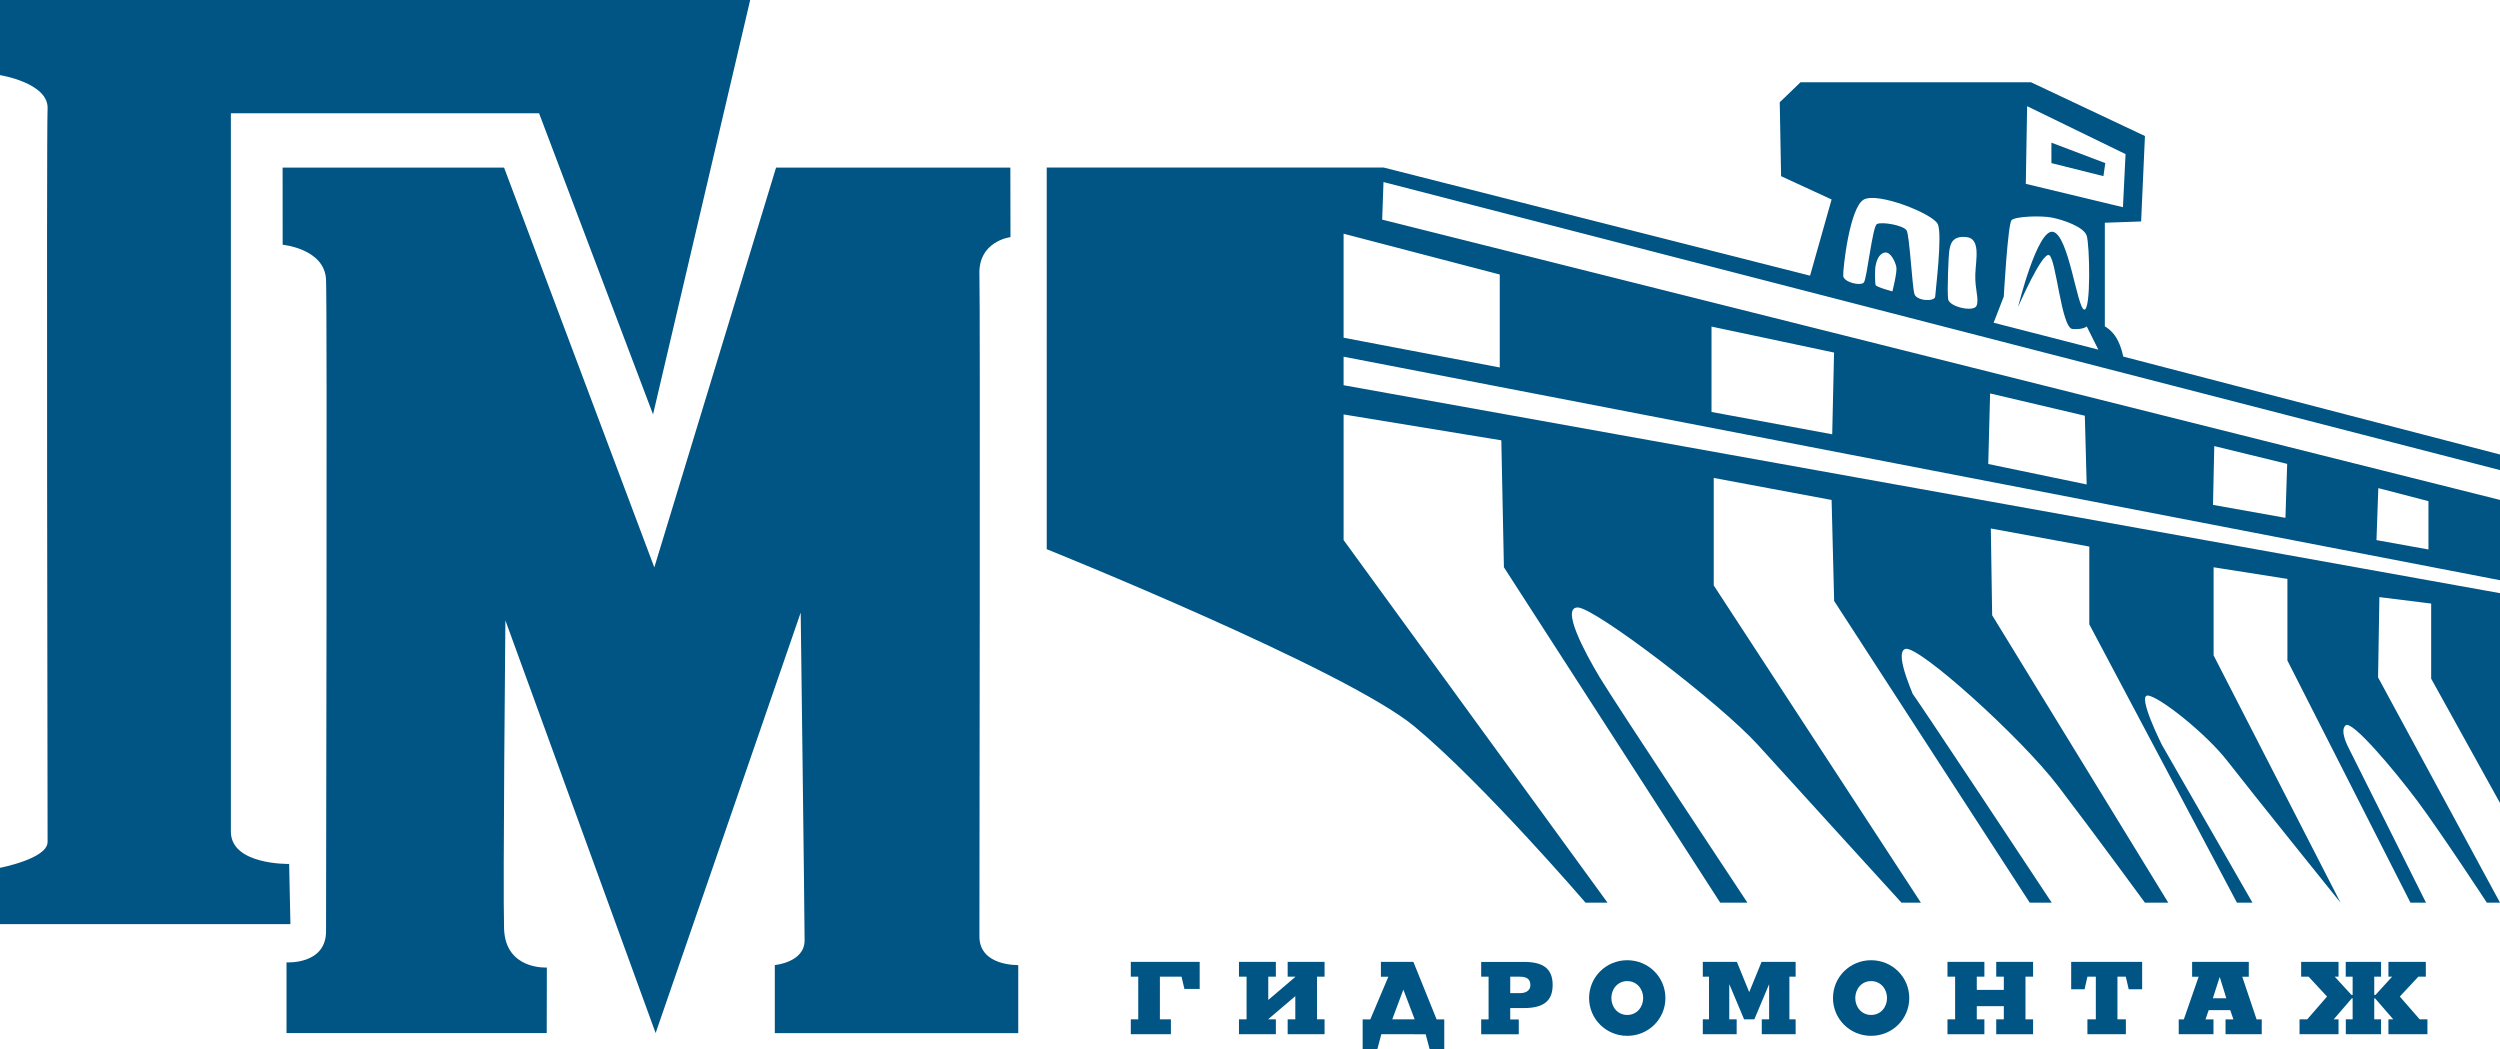
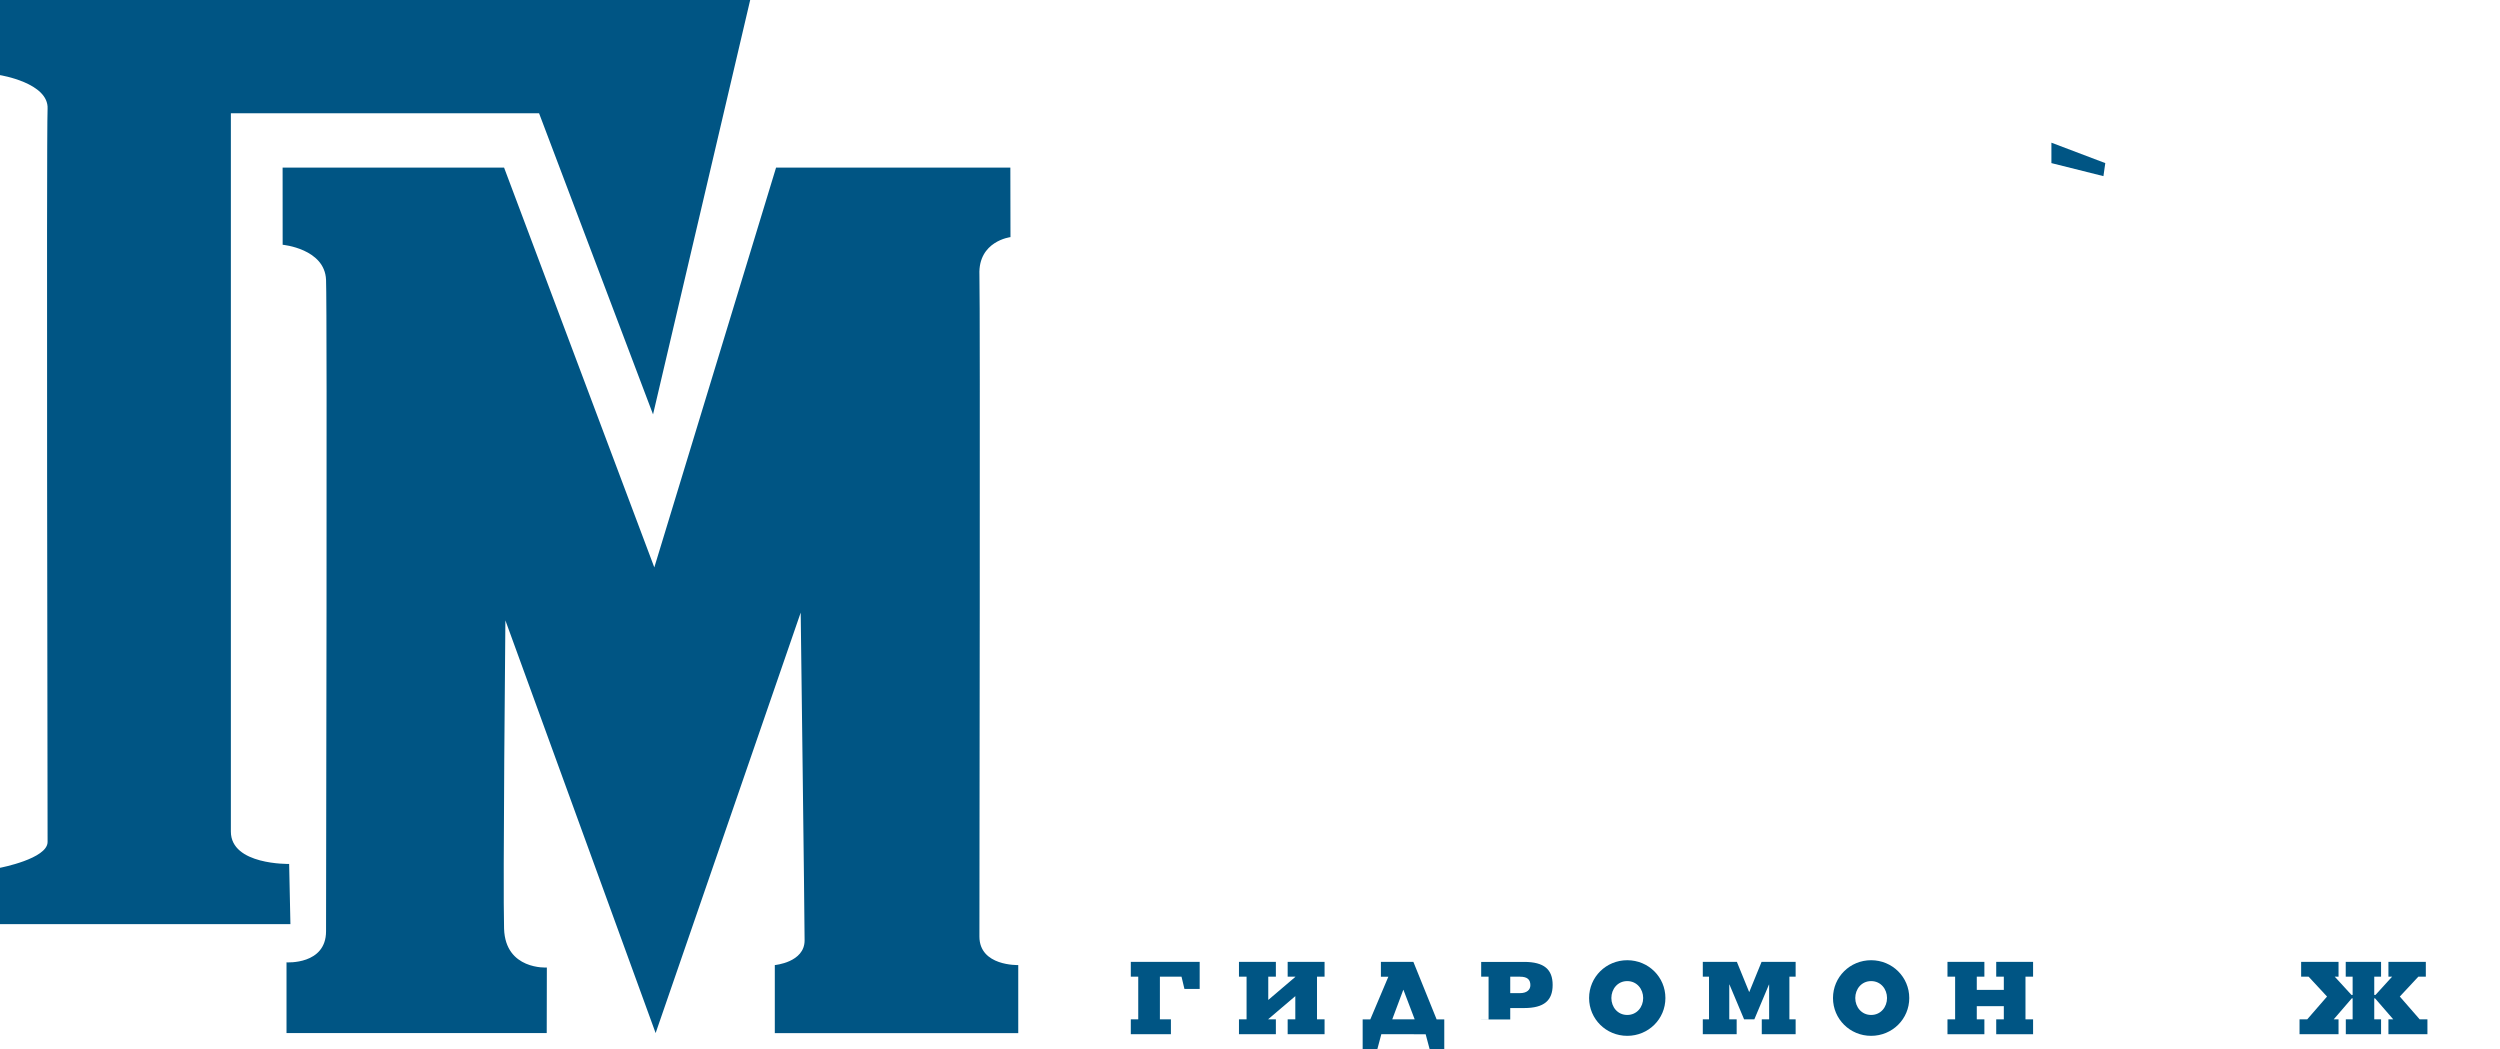
<svg xmlns="http://www.w3.org/2000/svg" id="Layer_1" x="0px" y="0px" width="60.835px" height="25.535px" viewBox="0 0 60.835 25.535" xml:space="preserve">
  <path fill="#005584" d="M0,1.828c0,0,1.19,0.189,1.158,0.82c-0.031,0.629,0,17.43,0,17.84C1.158,20.897,0,21.117,0,21.117v1.371 h7.067l-0.031-1.465c0,0-1.418,0.031-1.418-0.787V2.757h7.5l2.773,7.327L18.255,0H0V1.828z" />
  <path fill="#005584" d="M6.877,4.076l0.001,1.88c0,0,1.024,0.095,1.056,0.852c0.031,0.757,0,15.318,0,15.854 c0,0.82-0.962,0.756-0.962,0.756v1.721h6.332l0.003-1.595c0,0-1.009,0.064-1.041-0.944c-0.03-1.009,0.032-7.504,0.032-7.504 l3.656,10.043l3.53-10.232c0,0,0.095,7.441,0.095,7.977s-0.725,0.6-0.725,0.6v1.656h5.924v-1.656c0,0-0.945,0.031-0.945-0.694 c0-0.724,0.022-15.508,0-16.106c-0.032-0.819,0.756-0.914,0.756-0.914l-0.003-1.692h-5.701l-2.963,9.729l-3.656-9.729H6.877z" />
-   <path fill="#005584" d="M33.666,4.076l10.38,2.632l0.524-1.854l-1.229-0.567l-0.033-1.798l0.505-0.487h5.61l2.772,1.308 l-0.093,2.079L51.219,5.42v2.521c0,0,0.168,0.09,0.283,0.283c0.116,0.194,0.165,0.453,0.165,0.453l9.168,2.383v0.379L33.666,4.43 l-0.032,0.914l27.201,6.821v1.954l-28.14-5.439v0.694l28.14,5.06v5.105l-1.675-3.025v-1.827l-1.26-0.157l-0.032,1.954l2.967,5.481 h-0.32c0,0-1.134-1.731-1.701-2.489c-0.568-0.756-1.576-1.952-1.734-1.827c-0.156,0.126,0.064,0.536,0.064,0.536l1.89,3.78h-0.378 l-2.994-5.892v-1.986l-1.796-0.283v2.144l3.089,6.018c0,0-2.207-2.741-2.743-3.434c-0.535-0.694-1.701-1.607-1.953-1.607 c-0.252,0,0.347,1.197,0.347,1.197l2.206,3.844h-0.378l-3.593-6.774v-1.892l-2.396-0.44l0.032,2.111l4.286,6.995h-0.568 c0,0-1.197-1.638-2.111-2.835c-0.914-1.198-3.403-3.435-3.718-3.341c-0.316,0.094,0.315,1.354,0.157,1.072 c-0.157-0.284,3.404,5.104,3.404,5.104h-0.535l-4.76-7.342l-0.062-2.458l-2.868-0.536v2.616l5.041,7.72h-0.472 c0,0-2.584-2.835-3.498-3.844c-0.914-1.008-3.971-3.34-4.381-3.34c-0.409,0,0.158,1.07,0.536,1.702 c0.379,0.63,3.593,5.481,3.593,5.481h-0.662l-5.263-8.161l-0.063-3.089l-3.838-0.63v3.057l6.422,8.823h-0.535 c0,0-2.49-2.897-4.16-4.285c-1.67-1.387-8.951-4.316-8.951-4.316V4.076H33.666z M45.357,6.871c0.074-0.1,0.207-1.355,0.315-1.418 c0.108-0.064,0.652,0.026,0.725,0.157c0.072,0.131,0.134,1.371,0.189,1.545c0.056,0.174,0.498,0.19,0.505,0.062 c0.006-0.128,0.181-1.513,0.063-1.764c-0.119-0.252-1.448-0.781-1.797-0.599c-0.348,0.181-0.515,1.703-0.504,1.859 C44.864,6.869,45.283,6.97,45.357,6.871 M47.846,5.768c-0.358-0.036-0.384,0.196-0.409,0.315c-0.024,0.118-0.057,1.01-0.031,1.197 c0.026,0.188,0.628,0.325,0.693,0.157c0.064-0.166-0.043-0.389-0.032-0.757C48.079,6.313,48.206,5.802,47.846,5.768 M50.778,5.736 c-0.072-0.221-0.589-0.392-0.851-0.442c-0.263-0.051-0.885-0.03-0.977,0.063c-0.092,0.093-0.19,1.859-0.19,1.859l-0.247,0.637 l2.548,0.655l-0.283-0.566c0,0-0.078,0.084-0.347,0.063c-0.27-0.021-0.397-1.712-0.567-1.797c-0.171-0.083-0.756,1.261-0.756,1.261 s0.469-1.909,0.85-1.828c0.382,0.082,0.585,1.847,0.757,1.892C50.886,7.577,50.85,5.955,50.778,5.736 M49.328,2.584l-0.032,1.89 l2.364,0.568l0.063-1.292L49.328,2.584z M45.862,6.146c-0.147,0.027-0.202,0.218-0.221,0.315c-0.02,0.096-0.017,0.417,0,0.473 C45.659,6.989,46.05,7.09,46.05,7.09s0.122-0.476,0.095-0.598C46.118,6.37,46.008,6.119,45.862,6.146 M32.695,5.687v2.531l3.8,0.724 V6.68L32.695,5.687z M41.648,7.947v2.078l2.937,0.543l0.045-1.989L41.648,7.947z M48.427,9.574l-0.045,1.717l2.395,0.498 l-0.045-1.673L48.427,9.574z M53.882,10.855l-0.031,1.431l1.763,0.315l0.042-1.313L53.882,10.855z M57.874,11.878l-0.045,1.265 l1.265,0.228v-1.176L57.874,11.878z" />
  <polygon fill="#005584" points="49.919,3.472 51.23,3.969 51.185,4.286 49.919,3.969 " />
  <polygon fill="#005584" points="27.517,25.167 27.517,24.805 27.698,24.805 27.698,23.766 27.517,23.766 27.517,23.406 29.193,23.406 29.193,24.065 28.822,24.065 28.751,23.766 28.225,23.766 28.225,24.805 28.493,24.805 28.493,25.167 " />
  <polygon fill="#005584" points="30.149,25.167 30.149,24.805 30.334,24.805 30.334,23.766 30.149,23.766 30.149,23.406 31.047,23.406 31.047,23.766 30.862,23.766 30.862,24.333 31.52,23.772 31.52,23.766 31.334,23.766 31.334,23.406 32.232,23.406 32.232,23.766 32.048,23.766 32.048,24.805 32.232,24.805 32.232,25.167 31.334,25.167 31.334,24.805 31.52,24.805 31.52,24.24 30.862,24.8 30.862,24.805 31.047,24.805 31.047,25.167 " />
  <path fill="#005584" d="M33.613,25.167l-0.098,0.368h-0.356v-0.729h0.186l0.439-1.038h-0.181v-0.362h0.79l0.566,1.4h0.186v0.729 H34.79l-0.098-0.368H33.613z M34.152,24.088h-0.005l-0.268,0.717h0.546L34.152,24.088z" />
-   <path fill="#005584" d="M36.043,25.167v-0.361h0.18v-1.039h-0.18v-0.36h1.044c0.49,0,0.695,0.185,0.695,0.561 c0,0.375-0.205,0.562-0.695,0.562H36.75v0.277h0.208v0.361H36.043z M36.75,24.167h0.237c0.166,0,0.253-0.08,0.253-0.193 c0-0.136-0.072-0.207-0.253-0.207H36.75V24.167z" />
+   <path fill="#005584" d="M36.043,25.167v-0.361h0.18v-1.039h-0.18v-0.36h1.044c0.49,0,0.695,0.185,0.695,0.561 c0,0.375-0.205,0.562-0.695,0.562H36.75v0.277h0.208H36.043z M36.75,24.167h0.237c0.166,0,0.253-0.08,0.253-0.193 c0-0.136-0.072-0.207-0.253-0.207H36.75V24.167z" />
  <path fill="#005584" d="M38.669,24.286c0-0.51,0.413-0.92,0.928-0.92c0.517,0,0.929,0.41,0.929,0.92c0,0.511-0.412,0.92-0.929,0.92 C39.082,25.206,38.669,24.796,38.669,24.286 M39.211,24.286c0,0.218,0.151,0.412,0.386,0.412c0.236,0,0.388-0.194,0.388-0.412 c0-0.217-0.152-0.412-0.388-0.412C39.362,23.874,39.211,24.069,39.211,24.286" />
  <polygon fill="#005584" points="41.436,25.167 41.436,24.805 41.587,24.805 41.587,23.766 41.436,23.766 41.436,23.406 42.265,23.406 42.563,24.137 42.568,24.137 42.866,23.406 43.695,23.406 43.695,23.766 43.543,23.766 43.543,24.805 43.695,24.805 43.695,25.167 42.871,25.167 42.871,24.805 43.05,24.805 43.05,23.958 43.046,23.958 42.69,24.805 42.441,24.805 42.085,23.958 42.08,23.958 42.08,24.805 42.26,24.805 42.26,25.167 " />
  <path fill="#005584" d="M44.604,24.286c0-0.51,0.412-0.92,0.927-0.92c0.516,0,0.929,0.41,0.929,0.92c0,0.511-0.413,0.92-0.929,0.92 C45.016,25.206,44.604,24.796,44.604,24.286 M45.146,24.286c0,0.218,0.152,0.412,0.386,0.412c0.236,0,0.387-0.194,0.387-0.412 c0-0.217-0.151-0.412-0.387-0.412C45.297,23.874,45.146,24.069,45.146,24.286" />
  <polygon fill="#005584" points="47.39,25.167 47.39,24.805 47.576,24.805 47.576,23.766 47.39,23.766 47.39,23.406 48.288,23.406 48.288,23.766 48.103,23.766 48.103,24.088 48.761,24.088 48.761,23.766 48.576,23.766 48.576,23.406 49.473,23.406 49.473,23.766 49.288,23.766 49.288,24.805 49.473,24.805 49.473,25.167 48.576,25.167 48.576,24.805 48.761,24.805 48.761,24.484 48.103,24.484 48.103,24.805 48.288,24.805 48.288,25.167 " />
-   <polygon fill="#005584" points="50.4,24.072 50.4,23.406 52.127,23.406 52.127,24.072 51.8,24.072 51.729,23.767 51.526,23.767 51.526,24.805 51.731,24.805 51.731,25.167 50.795,25.167 50.795,24.805 51,24.805 51,23.767 50.795,23.767 50.726,24.072 " />
-   <path fill="#005584" d="M53.017,25.167v-0.361h0.124l0.361-1.038h-0.159v-0.362h1.379v0.362h-0.159l0.349,1.038h0.125v0.361h-0.881 v-0.361h0.192l-0.077-0.225h-0.525l-0.078,0.225h0.195v0.361H53.017z M54.175,24.291l-0.158-0.51h-0.005l-0.164,0.51H54.175z" />
  <polygon fill="#005584" points="57.941,24.805 57.941,25.167 57.083,25.167 57.083,24.805 57.249,24.805 57.249,24.293 57.229,24.293 56.788,24.805 56.906,24.805 56.906,25.167 55.957,25.167 55.957,24.805 56.144,24.805 56.626,24.25 56.178,23.767 55.996,23.767 55.996,23.406 56.906,23.406 56.906,23.767 56.814,23.767 57.22,24.21 57.249,24.21 57.249,23.767 57.081,23.767 57.081,23.406 57.941,23.406 57.941,23.767 57.775,23.767 57.775,24.21 57.806,24.21 58.209,23.767 58.12,23.767 58.12,23.406 59.03,23.406 59.03,23.767 58.847,23.767 58.397,24.25 58.881,24.805 59.069,24.805 59.069,25.167 58.12,25.167 58.12,24.805 58.238,24.805 57.794,24.293 57.775,24.293 57.775,24.805 " />
</svg>